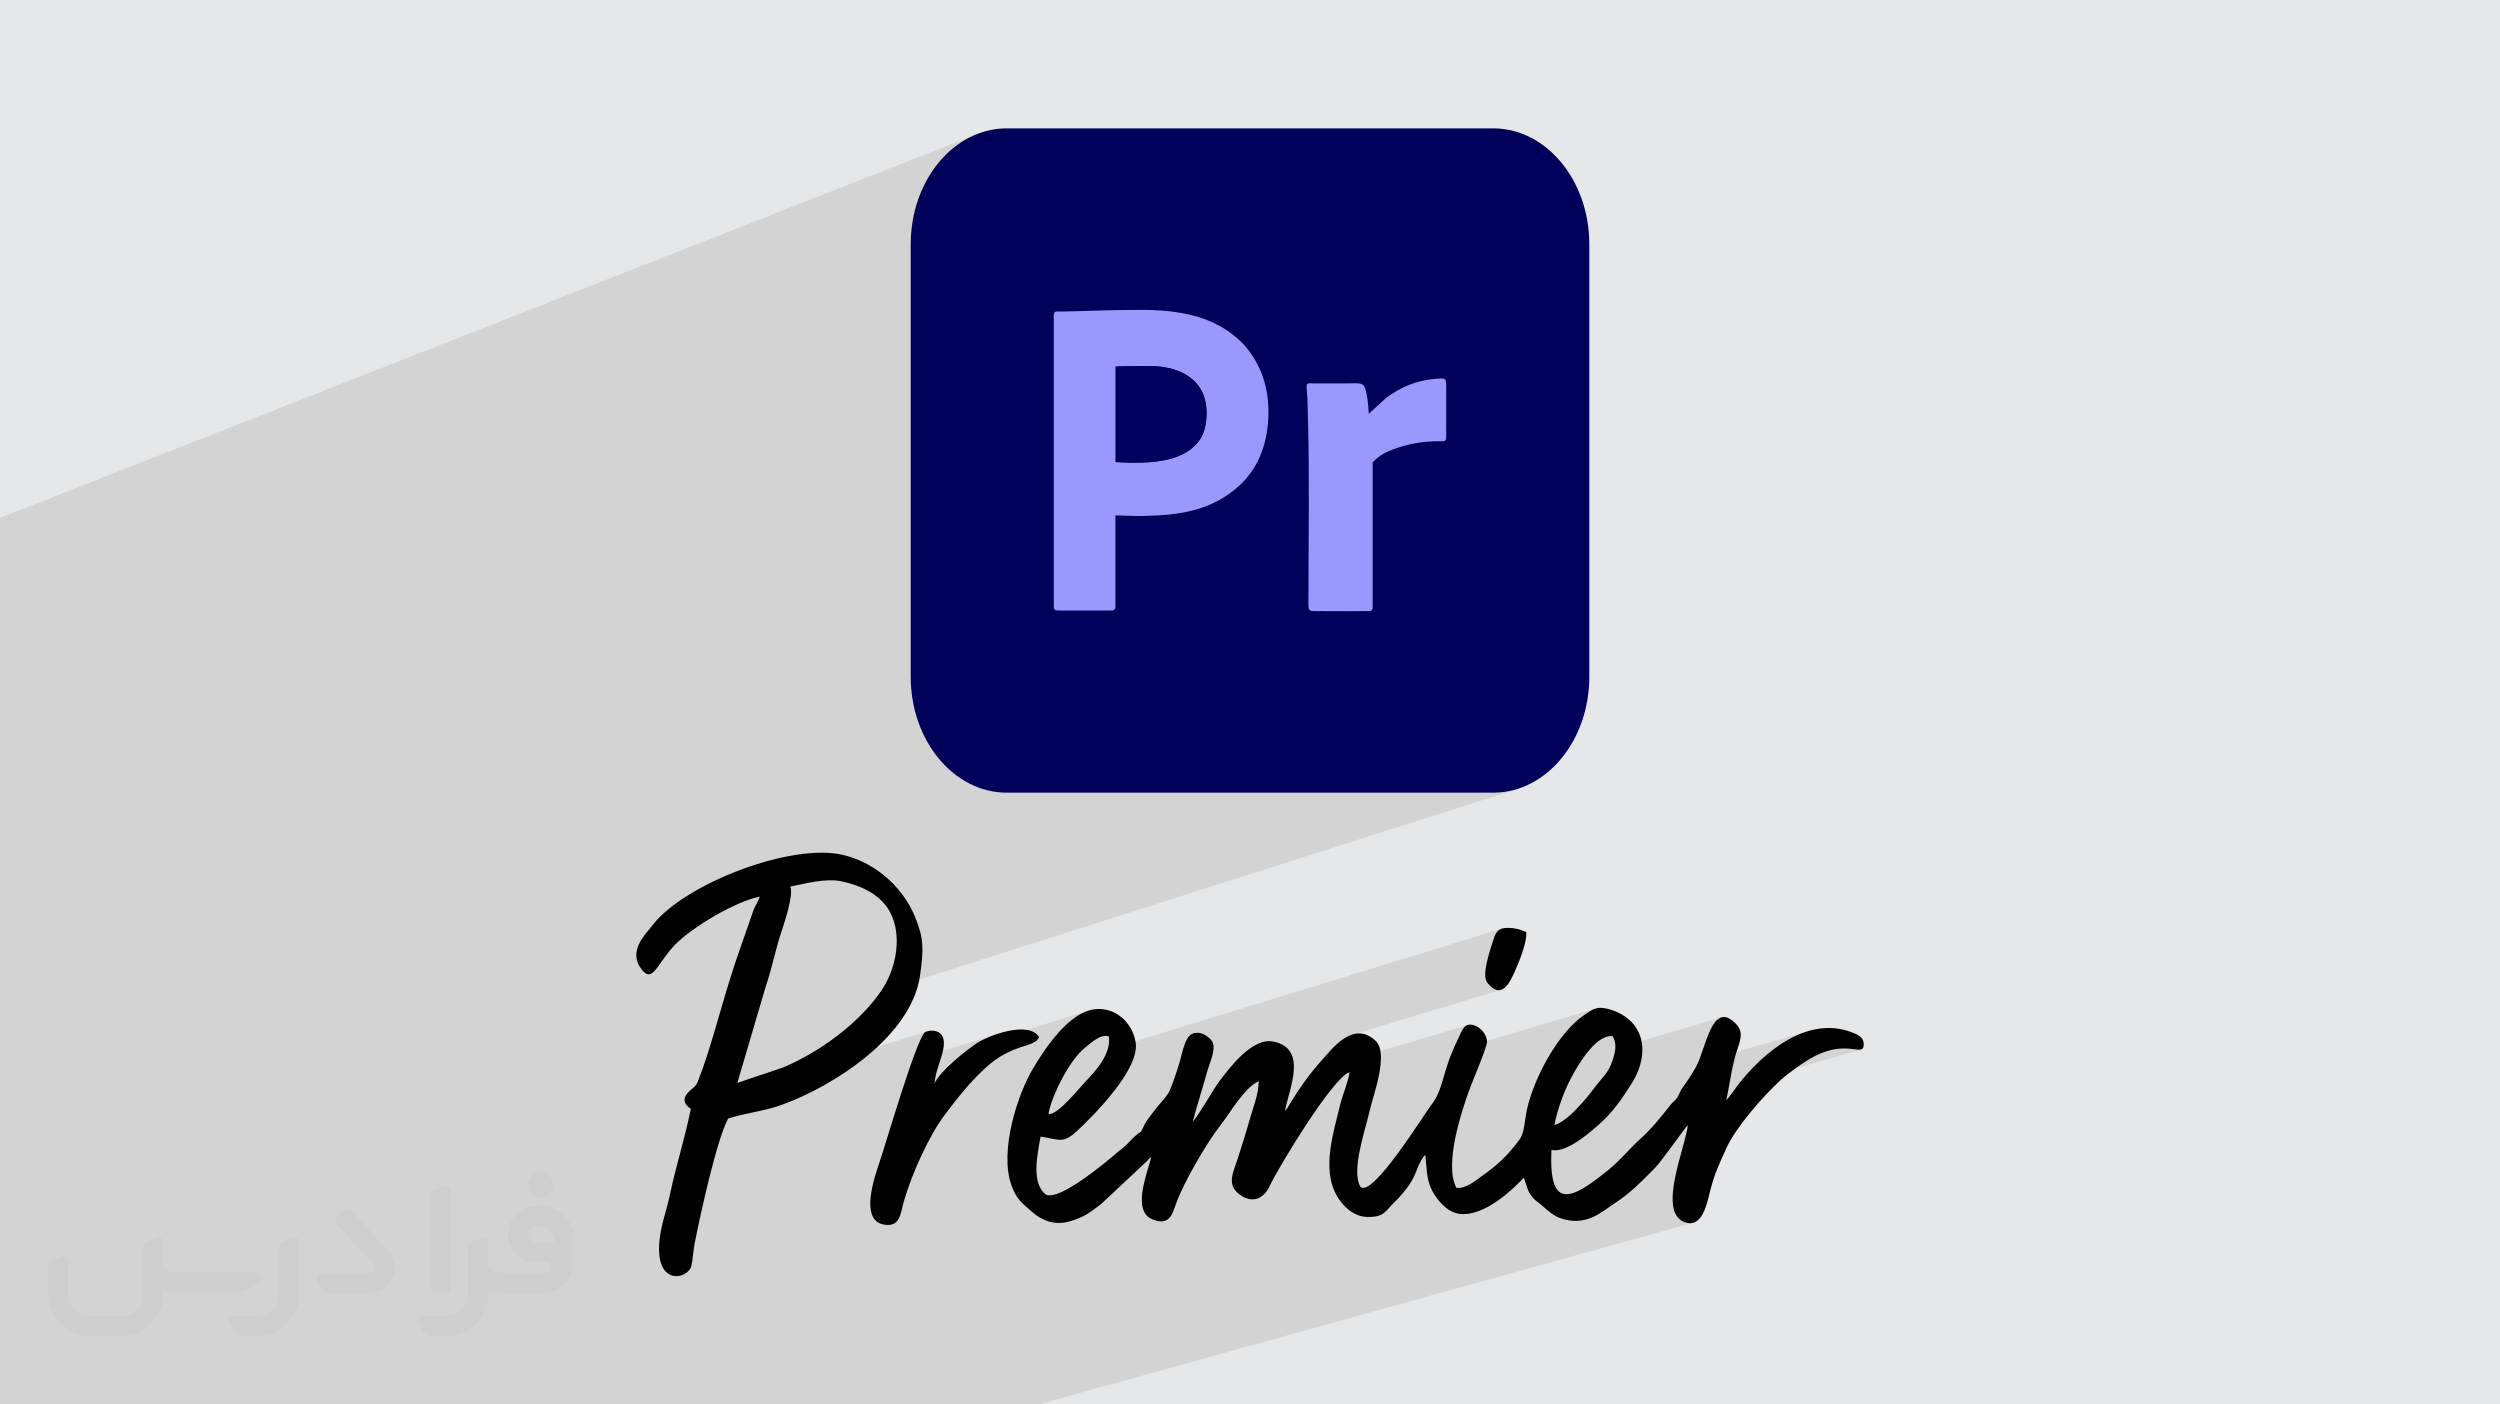
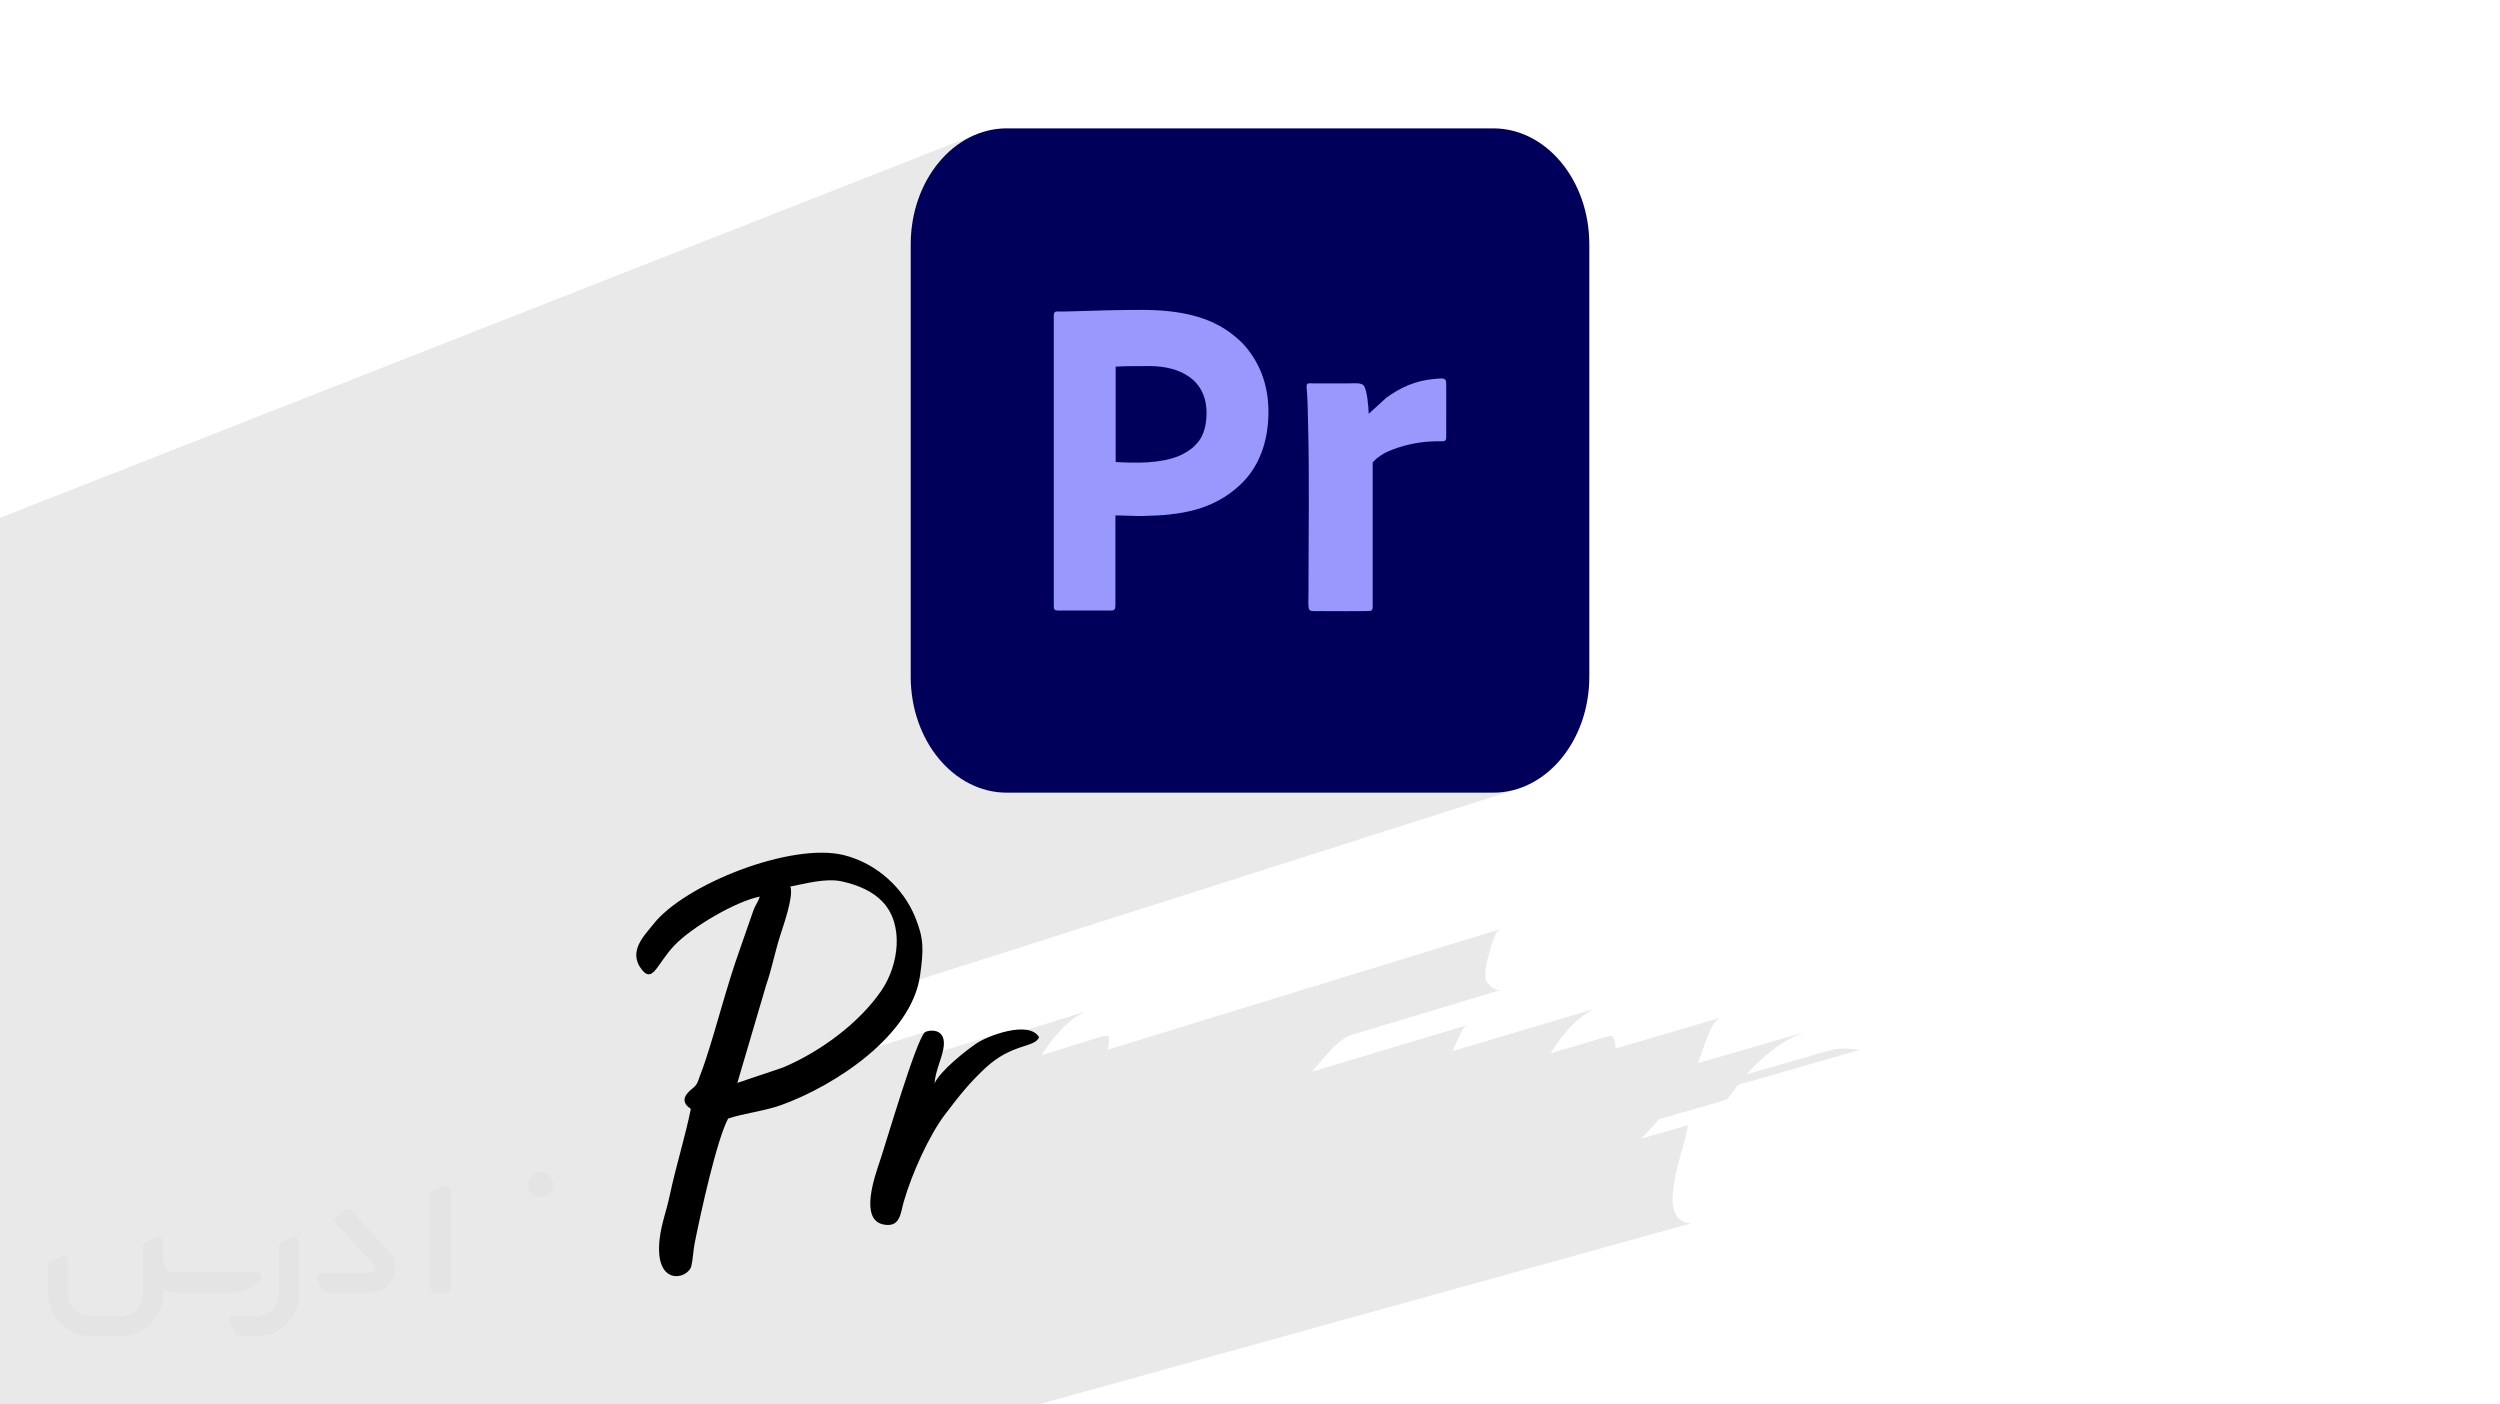
<svg xmlns="http://www.w3.org/2000/svg" xml:space="preserve" width="94.192mm" height="52.917mm" version="1.0" style="shape-rendering:geometricPrecision; text-rendering:geometricPrecision; image-rendering:optimizeQuality; fill-rule:evenodd; clip-rule:evenodd" viewBox="0 0 9404.92 5283.66">
  <defs>
    <style type="text/css">
   
    .fil6 {fill:black}
    .fil3 {fill:#00005B}
    .fil5 {fill:#00005D}
    .fil4 {fill:#9898FD}
    .fil2 {fill:#373435;fill-rule:nonzero;fill-opacity:0.031}
    .fil1 {fill:#2B2A29;fill-opacity:0.102}
    .fil0 {fill:#E6E7E8}
   
  </style>
  </defs>
  <g id="Layer_x0020_1">
-     <polygon class="fil0" points="-0,0 9404.92,0 9404.92,5283.66 -0,5283.66 " />
    <polygon class="fil1" points="-0,4787.31 -0,4781.44 -0,4774.17 -0,4482.58 -0,4475.77 -0,4464.42 -0,4441.43 -0,4360.94 -0,4357.81 -0,4319.01 -0,4318.92 -0,4316.88 -0,4293.25 -0,4242.99 -0,4201.9 -0,3731.89 -0,2239.03 -0,1948.1 3680.13,502.48 3663.32,509.35 3646.91,517.16 3630.88,525.9 3615.29,535.54 3600.14,546.04 3585.47,557.4 3571.29,569.57 3557.62,582.53 3544.5,596.24 3531.93,610.7 3519.96,625.85 3508.59,641.69 3497.85,658.17 3487.77,675.28 3478.35,692.99 3469.65,711.26 3461.66,730.07 3454.41,749.41 3447.94,769.23 3442.25,789.5 3437.38,810.21 3433.33,831.32 3430.15,852.81 3427.85,874.65 3426.45,896.8 3425.98,919.26 3425.98,2545.65 3426.45,2568.1 3427.85,2590.26 3430.15,2612.1 3433.33,2633.58 3437.38,2654.7 3442.25,2675.41 3447.93,2695.68 3454.41,2715.5 3461.66,2734.83 3469.65,2753.64 3478.35,2771.92 3487.76,2789.63 3497.84,2806.74 3508.59,2823.23 3519.95,2839.06 3531.93,2854.22 3544.49,2868.67 3557.61,2882.39 3571.28,2895.34 3585.46,2907.51 3600.14,2918.86 3615.28,2929.37 3630.87,2939.01 3646.9,2947.75 3663.32,2955.57 3680.13,2962.43 3697.28,2968.31 3714.79,2973.18 3732.59,2977.01 3750.69,2979.79 3769.05,2981.48 3787.67,2982.05 5617.25,2982.05 5635.86,2981.48 5654.22,2979.79 5672.32,2977.01 5690.14,2973.18 5707.63,2968.31 3312.02,3731.78 3309.64,3735.23 3301.23,3746.76 3292.46,3758.19 3283.35,3769.51 3273.89,3780.73 3264.14,3791.82 3254.06,3802.78 3243.71,3813.62 3233.08,3824.31 3222.18,3834.85 3211.04,3845.24 3199.66,3855.47 3188.05,3865.54 3176.25,3875.42 3164.25,3885.14 3152.08,3894.65 3139.74,3903.99 3127.25,3913.12 3114.61,3922.04 3101.86,3930.76 3088.99,3939.25 3076.04,3947.51 3063,3955.55 3049.89,3963.35 3036.73,3970.9 3023.53,3978.2 3010.3,3985.24 2997.06,3992.01 2983.82,3998.51 2970.6,4004.74 2957.41,4010.67 2944.26,4016.32 2773.91,4073.65 2575.75,4135.99 2575.29,4140.74 2579.18,4152.42 2587.4,4162.33 3485.32,3880.55 3478.71,3884.01 3475.42,3887.83 3471.68,3893.62 3467.54,3901.22 3463.04,3910.54 3458.18,3921.43 3453.02,3933.78 3447.58,3947.48 3441.89,3962.39 3435.98,3978.4 3432.08,3989.23 3756.59,3888.11 3739.21,3894 3722.79,3900.31 3707.68,3906.8 3694.2,3913.26 3682.69,3919.45 3673.5,3925.15 3665.19,3930.91 3655.83,3937.67 3653.86,3939.14 4094.08,3802.15 4075.84,3809.21 4057.54,3819.07 4044.79,3827.49 4032.32,3836.77 4020.11,3846.84 4008.18,3857.63 3996.54,3869.06 3985.18,3881.08 3974.09,3893.61 3963.3,3906.58 3952.79,3919.91 3942.56,3933.53 3932.63,3947.39 3922.99,3961.41 3917.56,3969.61 4147.57,3898.65 4159.53,3897.05 4171.29,3898.9 4172.39,3911.18 4171.97,3923.43 4170.18,3935.6 4167.13,3947.65 4166.63,3949.07 5650.95,3493.13 5642.66,3496.51 5635.95,3501.29 5630.52,3507.4 5626.07,3514.73 5622.29,3523.17 5618.88,3532.62 5615.55,3542.99 5613.26,3550.16 5610.59,3558.47 5607.65,3567.76 5604.57,3577.84 5601.42,3588.54 5598.34,3599.69 5595.44,3611.1 5592.82,3622.63 5590.6,3634.06 5588.88,3645.23 5587.77,3655.98 5587.39,3666.12 5587.85,3675.49 5589.25,3683.89 5591.7,3691.16 5595.33,3697.13 5612.97,3715.07 5628.95,3723.81 5643.39,3724.71 5077.97,3895.44 5070.3,3898.73 5056.94,3906.41 5044.13,3915.47 5031.91,3925.56 5020.34,3936.29 5009.47,3947.29 4999.35,3958.22 4990.05,3968.68 4981.61,3978.31 4974.09,3986.74 4965.66,3996.14 4957.3,4005.77 4949.03,4015.6 4940.83,4025.64 4936.25,4031.41 5519.66,3856.5 5511.83,3861.25 5505.36,3868.24 5499.86,3876.95 5494.94,3886.85 5490.19,3897.4 5485.23,3908.08 5474.13,3931.52 5464.62,3953.38 5464.19,3954.45 6002.35,3794.12 5991.57,3798.34 5981.05,3804.18 5970.12,3811.36 5958.17,3819.6 5949.17,3826.06 5940.23,3833.08 5931.33,3840.65 5922.49,3848.72 5913.74,3857.29 5905.06,3866.32 5896.47,3875.77 5888.01,3885.64 5879.65,3895.88 5871.42,3906.48 5863.33,3917.39 5855.4,3928.6 5847.61,3940.08 5840,3951.81 5833.4,3962.43 6045.03,3899.95 6055.79,3897.92 6066.53,3898.11 6069.88,3904.17 6072.53,3910.41 6074.52,3916.81 6075.89,3923.36 6076.69,3930.04 6076.96,3936.85 6076.72,3943.77 6076.61,3944.86 6472.63,3828.41 6461.74,3835.1 6451.81,3845.37 6442.75,3858.62 6434.4,3874.27 6426.66,3891.74 6419.41,3910.42 6412.54,3929.72 6405.91,3949.07 6399.41,3967.85 6392.92,3985.5 6386.99,3999.77 6797.14,3880.52 6782.34,3885.56 6767.71,3891.32 6753.27,3897.74 6739.02,3904.8 6724.97,3912.45 6711.14,3920.63 6697.54,3929.32 6684.19,3938.49 6671.1,3948.06 6658.28,3958.02 6645.74,3968.32 6633.49,3978.92 6621.55,3989.77 6609.93,4000.84 6598.64,4012.09 6587.71,4023.46 6577.12,4034.92 6571.37,4041.4 6872.84,3954.38 6892.97,3949.14 6911.47,3946.02 6928.32,3944.59 6943.57,3944.46 6957.23,3945.21 6969.3,3946.45 6979.81,3947.74 6988.79,3948.69 6996.23,3948.9 7002.16,3947.95 6538.09,4081.59 6533.88,4087.24 6528.44,4094.83 6522.55,4103.14 6516.42,4111.65 6510.31,4119.85 6504.42,4127.24 6498.99,4133.31 6494.24,4137.56 6241.18,4210.19 6236.92,4215.25 6229.97,4223.36 6222.94,4231.38 6215.8,4239.33 6208.55,4247.2 6201.17,4254.97 6193.66,4262.66 6185.99,4270.24 6178.17,4277.72 6171.03,4284.3 6349.66,4233.25 6348.43,4241.66 6346.72,4250.87 6344.57,4260.85 6342.06,4271.52 6339.21,4282.82 6336.09,4294.68 6332.75,4307.04 6329.25,4319.85 6325.62,4333.03 6321.94,4346.52 6318.25,4360.27 6314.61,4374.21 6311.07,4388.27 6307.67,4402.39 6304.49,4416.51 6301.55,4430.57 6298.93,4444.5 6296.67,4458.25 6294.83,4471.74 6293.45,4484.92 6292.6,4497.72 6292.33,4510.09 6292.68,4521.94 6293.72,4533.24 6295.49,4543.9 6298.05,4553.88 6301.44,4563.09 6305.72,4571.5 6310.96,4579.02 6317.2,4585.6 6324.49,4591.17 6332.87,4595.67 6345.2,4599.97 6356.43,4601.62 6366.59,4600.89 3905.73,5283.66 3856.1,5283.66 3483.24,5283.66 3369.53,5283.66 3104.24,5283.66 3091.16,5283.66 2998.2,5283.66 2981.42,5283.66 2943.89,5283.66 2933.58,5283.66 2845.16,5283.66 2756.6,5283.66 2742.81,5283.66 2699.5,5283.66 2675.96,5283.66 2674.27,5283.66 2674.17,5283.66 2645.95,5283.66 2642.25,5283.66 2577.42,5283.66 2527.09,5283.66 2500.87,5283.66 2498.99,5283.66 2399.73,5283.66 2370.3,5283.66 2363.8,5283.66 2361.98,5283.66 2305.37,5283.66 2302.64,5283.66 2267.72,5283.66 2265.51,5283.66 2211.1,5283.66 2198.48,5283.66 2118.36,5283.66 2059.81,5283.66 2012.02,5283.66 2002.65,5283.66 1971.58,5283.66 1943.66,5283.66 1933.81,5283.66 1929.85,5283.66 1905.27,5283.66 1702.94,5283.66 1672.47,5283.66 1553.98,5283.66 1523.56,5283.66 1496.25,5283.66 1430.45,5283.66 1372.36,5283.66 1358.7,5283.66 1297.28,5283.66 1228.35,5283.66 1194.71,5283.66 1114.49,5283.66 1101.84,5283.66 1077.01,5283.66 1057.53,5283.66 1044.96,5283.66 1039.63,5283.66 1031.3,5283.66 1018.2,5283.66 1002.86,5283.66 950.32,5283.66 935.61,5283.66 919.31,5283.66 892.93,5283.66 882.4,5283.66 784.04,5283.66 759.24,5283.66 685.24,5283.66 682.94,5283.66 682.35,5283.66 659.2,5283.66 591.69,5283.66 569.31,5283.66 560.03,5283.66 486.12,5283.66 480.48,5283.66 478.17,5283.66 418.95,5283.66 357.74,5283.66 345.03,5283.66 287.2,5283.66 260.44,5283.66 202.03,5283.66 101.71,5283.66 -0,5283.66 -0,5266.71 -0,5263.44 -0,5262.92 -0,5262.63 -0,5228.92 -0,5213.32 -0,5184.97 -0,5178.15 -0,5161.59 -0,5081.08 -0,5076.07 -0,5072.24 -0,5068.88 -0,5061.23 -0,5058.71 -0,4986.6 -0,4979.73 -0,4979.29 -0,4977.02 -0,4975.57 -0,4974.3 -0,4946.18 -0,4942.71 -0,4913.45 -0,4879.68 -0,4835.99 " />
    <g id="_3032248787232">
      <path class="fil2" d="M1125.4 4672.59l0 197.03c0,20.41 -3.74,40.82 -11.66,59.56 -7.92,18.74 -19.16,36.25 -33.74,50.4 -14.58,14.58 -31.65,25.82 -50.4,33.74 -18.74,7.92 -39.15,11.66 -59.56,11.66l-60.82 0c-7.08,0 -14.16,-2.08 -19.99,-6.25 -5.83,-4.16 -10.41,-9.58 -12.92,-16.25l-11.24 -29.16c-0.83,-2.5 -1.25,-5.41 -1.25,-8.33 0,-2.92 1.25,-5.42 2.92,-7.92 1.67,-2.5 3.74,-4.16 6.25,-5.41 2.5,-1.25 5.41,-2.09 7.91,-1.67l86.23 0c22.08,0 42.91,-8.75 58.73,-24.57 15.41,-15.42 24.15,-36.65 24.15,-58.73l0 -179.12c0,-3.33 1.26,-6.66 3.33,-9.58 2.09,-2.92 5,-5 7.92,-6.25l40.82 -15.83c2.5,-0.84 5.41,-1.25 8.33,-0.84 2.92,0.42 5.42,1.26 7.5,2.92 2.09,1.67 4.17,3.75 5.42,6.25 1.25,2.92 2.08,5.83 2.08,8.33z" />
-       <path class="fil2" d="M2033.88 4536.8l-15 0c-59.57,0 -109.13,48.73 -108.31,107.88 0.42,27.5 12.08,54.16 31.66,73.32 19.57,19.57 46.23,30.4 74.14,30.4l39.57 0c5.42,0 10.41,2.08 14.17,5.83 3.74,3.74 5.83,8.75 5.83,14.16 0,5.42 -2.09,10.41 -5.83,14.17 -3.75,3.74 -8.75,5.83 -14.17,5.83l-179.11 0c-10.83,0 -20.83,-4.58 -28.33,-12.08 -7.5,-7.5 -11.66,-17.91 -12.08,-28.33l0 -74.98c0,-2.92 -0.83,-5.41 -2.08,-7.92 -1.25,-2.5 -3.33,-4.57 -5.42,-6.24 -2.08,-1.67 -4.99,-2.51 -7.5,-2.92 -2.92,-0.42 -5.41,0 -8.33,0.83l-41.24 15.83c-2.92,1.25 -5.83,3.33 -7.92,6.25 -2.08,2.92 -2.92,6.25 -2.92,9.58l0 179.12c0,22.08 -8.75,43.32 -24.15,58.73 -15.42,15.42 -36.65,24.57 -58.73,24.57l-86.64 0.01c-2.92,0 -5.42,0.83 -7.92,2.08 -2.5,1.25 -4.58,3.33 -6.25,5.42 -1.66,2.5 -2.5,4.99 -2.92,7.5 -0.41,2.92 0,5.41 1.26,8.33l11.24 29.16c2.5,6.67 7.08,12.5 12.91,16.66 5.83,4.16 12.91,6.25 20,5.83l60.81 0c41.24,0 80.81,-16.25 109.97,-45.82 29.16,-29.16 45.81,-68.74 45.81,-109.97l0 -18.32c15.84,7.91 33.33,12.08 50.82,12.08l157.03 0c30.41,0 59.99,-12.08 81.65,-33.74 21.66,-21.67 33.74,-50.82 33.74,-81.65l0 -85.81c0,-33.32 -13.33,-65.39 -36.65,-89.14 -23.74,-23.74 -55.82,-36.65 -89.14,-36.65zm50.39 136.2l-66.64 0c-7.92,0 -15.42,-2.5 -21.25,-7.91 -5.83,-5.42 -9.59,-12.5 -10.41,-20.42 0,-4.16 0.42,-8.75 2.08,-12.91 1.67,-4.16 3.75,-7.91 6.67,-10.82 5.83,-5.42 13.75,-8.76 21.66,-8.76l7.09 0c16.25,0 31.65,6.25 42.9,17.91 11.66,11.25 17.91,26.66 17.91,42.91z" />
      <path class="fil2" d="M1694.39 4478.9l0 367.39c0,2.08 -0.42,4.57 -1.25,6.66 -0.84,2.09 -2.09,4.16 -3.75,5.83 -1.67,1.67 -3.33,2.92 -5.41,3.74 -2.09,0.84 -4.16,1.26 -6.67,1.26l-40.82 0c-2.08,0 -4.58,-0.42 -6.66,-1.26 -2.09,-0.83 -4.16,-2.08 -5.42,-3.74 -1.66,-1.67 -2.92,-3.74 -3.74,-5.83 -0.83,-2.09 -1.25,-4.58 -1.25,-6.66l0 -351.57c0,-3.32 0.83,-6.66 2.92,-9.58 2.08,-2.92 4.58,-5 7.91,-6.25l40.83 -15.83c2.5,-0.84 5.41,-1.25 8.33,-1.25 2.92,0.41 5.41,1.25 7.5,2.92 2.5,1.66 4.16,3.74 5.41,6.24 1.25,2.09 2.09,5 2.09,7.92z" />
      <path class="fil2" d="M1391.56 4863.79l-153.7 0c-7.08,0 -14.17,-2.09 -20,-6.25 -5.83,-4.16 -10.41,-9.99 -13.33,-16.66l-11.24 -28.74c-0.83,-2.51 -1.25,-5.42 -0.83,-8.34 0.41,-2.92 1.25,-5.41 2.92,-7.91 1.66,-2.51 3.74,-4.16 6.24,-5.42 2.51,-1.25 5.42,-2.08 7.92,-2.08l184.11 0c3.33,0 6.66,-1.25 9.58,-2.92 2.93,-2.09 5,-4.58 6.67,-7.92 1.25,-3.33 1.67,-6.66 1.25,-9.99 -0.42,-3.33 -2.08,-6.67 -4.16,-9.17l-141.63 -154.12c-2.92,-3.33 -4.58,-7.92 -4.58,-12.5 0,-4.58 2.09,-8.75 5.83,-12.08l29.58 -27.49c3.33,-2.92 7.92,-4.58 12.5,-4.58 4.58,0.42 8.75,2.09 12.08,5.83l140.37 152.87c55.41,59.57 12.5,157.46 -69.56,157.46z" />
      <path class="fil2" d="M977.53 4817.97l-20 17.07c-20.83,17.91 -47.49,27.91 -74.98,27.91l-211.19 0c-19.57,0 -39.15,-4.16 -57.06,-12.49l0 16.25c0,20.82 -4.16,41.65 -12.08,60.81 -7.91,19.16 -19.57,36.65 -34.57,51.65 -14.58,14.58 -32.07,26.24 -51.65,34.58 -19.16,7.91 -39.99,12.07 -60.82,12.07l-114.55 0.01c-20.83,0 -41.66,-4.17 -60.82,-12.08 -19.16,-7.92 -36.65,-19.58 -51.65,-34.58 -14.58,-14.58 -26.24,-32.07 -34.57,-51.65 -7.92,-19.16 -12.08,-39.98 -12.08,-60.81l0 -107.89c0,-3.33 1.25,-6.66 2.92,-9.58 2.09,-2.92 4.58,-5 7.92,-6.25l40.82 -15.83c2.5,-0.84 5.41,-1.26 8.33,-0.84 2.92,0.42 5.42,1.25 7.5,2.92 2.09,1.67 4.16,3.75 5.42,6.25 1.25,2.5 2.08,5 2.08,7.92l0 128.71c0,20.83 8.34,40.82 22.92,55.41 14.58,14.58 34.57,22.91 55.4,22.91l125.79 0c20.83,0 40.41,-8.34 54.99,-22.92 14.58,-14.58 22.92,-34.57 22.92,-55.4l0 -184.11c0,-3.33 1.25,-6.67 2.92,-9.59 2.08,-2.92 4.57,-4.99 7.91,-6.24l40.82 -15.84c2.51,-0.83 5.42,-1.25 8.34,-0.83 2.92,0.42 5.41,1.25 7.91,2.92 2.51,1.67 4.17,3.74 5.42,6.25 1.25,2.5 2.08,5.41 2.08,7.91l0 70.4c0,11.66 4.58,23.32 12.92,31.65 8.33,8.34 19.57,13.33 31.65,13.33l307.4 0c3.33,0 7.09,0.84 9.59,2.92 2.92,2.09 5,5 6.25,7.92 1.25,3.33 1.25,6.66 0.41,10.41 0,3.74 -2.08,6.66 -4.57,8.75z" />
      <path class="fil2" d="M2033.88 4503.89c25.82,0 47.07,-21.25 47.07,-47.07 0,-25.83 -21.25,-47.07 -47.07,-47.07 -25.83,0 -47.08,21.24 -47.08,47.07 0,25.82 21.25,47.07 47.08,47.07z" />
    </g>
    <g id="_3032248800672">
      <g>
        <path class="fil3" d="M3787.67 482.9l1829.58 0c199.76,0 361.7,195.41 361.7,436.4l0 1626.39c0,240.96 -161.97,436.36 -361.7,436.36l-1829.58 0c-199.72,0 -361.68,-195.41 -361.68,-436.4l0 -1626.39c0,-240.98 161.98,-436.4 361.68,-436.4l0 0.04z" />
        <path class="fil4" d="M4197.16 1738.26l0 -358.97c27.4,-2.27 98.15,-2.16 128.34,-2.1 110.07,0.2 215.94,48.17 213.46,181.48 -0.76,39.85 -9.96,75.84 -29.33,101.1 -6.25,8.16 -8.52,9.67 -15.57,17.37 -12.44,13.53 -41.06,31.09 -60.18,38.66 -70.77,28.03 -156.07,26.59 -236.66,22.43l-0.03 0 -0.03 0.03zm-232.87 -551.78l0 1093.39c0,12.52 3.19,16.94 15.91,16.94l200.15 0c12.58,0 15.8,-5.99 15.8,-18.16l0 -339.65c34.19,0 67.58,2.75 102.57,2.12 141.77,-2.45 262.56,-20.98 365.36,-115.92 73.22,-67.65 106.12,-163.51 107.71,-267.69 1.45,-93.97 -23.72,-174 -77.49,-243.12 -17.1,-21.96 -32.48,-35.91 -54.04,-53.39 -87.74,-71.26 -205.88,-95.26 -345.26,-95.26 -82.76,0 -174.91,2.58 -258.43,5.28 -14.24,0.48 -28.63,0.97 -42.93,1.07 -16.51,0.11 -29.32,-4.64 -29.32,14.41l-0.02 0 0 0.03 0 -0.06 0 0.01z" />
        <path class="fil4" d="M5148.96 1556.78c-0.37,-25.57 -6.22,-93.61 -19.69,-107.53 -10.19,-10.49 -39.2,-6.96 -56.95,-6.96l-125.67 0c-31.06,0 -33.04,-5.72 -30.29,27.14 3.34,40.14 3.38,80.42 4.47,120.94 5.54,203.67 1.68,422.99 1.68,629.68 0,87.18 -8.67,78.84 46.1,78.84 14.65,0 181.48,1.19 187.73,-0.94 9.18,-3.14 7.67,-14.45 7.64,-24.2l0 -534.94c5.95,-4.06 9.93,-10.25 16.13,-15.05 20.55,-15.92 35.66,-23.97 61.58,-33.61 50.75,-18.86 104.63,-29.18 160.13,-30.05 38.31,-0.59 38.85,3.97 38.82,-24.58l0.04 -190.38c0.14,-24.7 -8.95,-22.53 -42.12,-19.83 -35.98,2.89 -71.78,11.43 -102.08,24.33 -30.69,13.09 -57.54,29.48 -80.8,46.16l-66.7 60.95 0 0 -0.06 0.06 0.05 -0.02z" />
-         <path class="fil5" d="M4197.16 1738.26c80.56,4.15 165.89,5.56 236.66,-22.43 19.13,-7.57 47.78,-25.13 60.21,-38.67 7.05,-7.73 9.33,-9.17 15.58,-17.36 19.4,-25.29 28.63,-61.28 29.33,-101.11 2.49,-133.37 -103.39,-181.27 -213.46,-181.48 -30.18,-0.06 -100.97,-0.17 -128.36,2.1l0 359.01 0.03 -0.04 0 0 0.01 -0.02z" />
      </g>
      <g>
-         <path class="fil6" d="M5847.37 4232.58c15.77,-75.74 42.87,-143.12 75.5,-200.27 25.72,-45.04 86.62,-141.48 143.66,-134.21 19.81,31.82 8.04,71.81 -7.49,110.41 -11.41,28.38 -42.43,58.65 -60.37,82.92 -30.54,41.32 -100.88,127.42 -151.3,141.14zm-1902.79 -40.79c3.76,-45.81 70.54,-198.67 139.65,-252.49 20.75,-16.16 56.15,-50.59 87.07,-40.41 10.14,65.56 -50.21,131.05 -88.61,170.84 -24.45,25.34 -99.54,121.73 -138.11,122.06zm2549.66 -54.24c16.3,-72.08 19.7,-126.52 43.39,-195.46 12.71,-36.99 19.83,-63.67 -9.36,-92.81 -89.22,-89.11 -111.52,100.52 -148.79,165.71 -16.05,28.09 -28.64,47.88 -47.64,73.53 -12.63,17.08 -11.6,23.42 -21.35,39.26 -7.54,12.23 -14.77,14.31 -26.29,28.98 -35.76,45.52 -70.85,89.28 -114.05,128.35 -42.37,38.31 -74.08,79.51 -120.05,116.64 -132.76,107.22 -225.45,159.88 -213.43,-76.05 56,14.7 151.22,-71.45 179.29,-96.05 48.8,-42.76 87.28,-97.1 124.09,-156.37 66.96,-107.81 50.41,-232.53 -79.1,-274.41 -53.06,-17.15 -68.97,-2.39 -102.79,20.75 -96.11,65.74 -186.87,233.11 -213.69,353.71 -9.39,42.24 -8.6,87.17 -28.76,114.39 -44.62,60.22 -83.34,96.55 -142.85,137.87 -23.96,16.62 -56.55,46.31 -93.82,43.28 -47.91,-90.2 20.78,-294.42 53.12,-381.16 10.84,-29.08 62.34,-148.75 61.84,-168.96 -0.75,-30.33 -27.4,-56.78 -52.97,-62.92 -34.63,-8.31 -41.93,24.06 -55.82,52.28 -63.73,129.41 -51.53,186.56 -102.13,250.5 -26.06,32.94 -215.46,342.57 -264.08,307.41 -38.71,-56.48 18.54,-219.61 31.91,-280.52 14.09,-64.17 76.03,-222.03 23.28,-270.77 -83.41,-77.05 -162.59,30.89 -200.13,72.03 -45.12,49.46 -87.44,109.47 -123.21,168.3 -9.57,15.72 -3.91,11.13 -16.82,23.55 15.06,-81.16 87.79,-233.61 -43.82,-260.35 -79.35,-16.13 -164.81,98.64 -205.42,152.61 -18.47,24.53 -80.44,133.53 -97.16,147.39 17.22,-65.85 37.78,-128.8 55.83,-194.11 7.07,-25.61 30.69,-72.99 18.59,-102.32 -8.46,-20.49 -49.75,-48.52 -79.66,-31.19 -25.88,14.3 -34.6,71.23 -44.63,104.79 -10.9,36.43 -23.2,73.3 -36.88,106.34 -6.5,15.7 -23.31,34.47 -32.44,44.76 -14.86,16.76 -18.45,21.62 -31.8,39.62 -8.46,11.42 -24.57,31.01 -29.72,42.04 -24.68,52.82 -2.29,7.18 -64.18,73.23 -11.89,12.68 -25.11,22.06 -38.45,33.36 -45.61,38.66 -218.73,184.49 -269.74,159.15 -56.34,-43.55 -31.57,-152.01 -19.86,-218.09 75.64,12.12 85.18,27.51 140.5,-24.35 66.12,-62 234.37,-232.47 216.99,-331.61 -16.82,-95.95 -117.08,-161.1 -214.64,-100.8 -68.73,42.49 -125.85,124.66 -170.17,198.59 -61.14,101.99 -127.78,313.41 -82.62,440.28 20.3,57.01 43.26,70.31 79.61,102.47 33,29.21 81.63,51.29 139.4,34.44 58.46,-17.05 74.76,-32.87 117.57,-64.31l176.35 -165.17c10.85,-12.17 0.58,-3.69 13.18,-11.55 -16.44,64.9 -73.5,202.11 5.36,233.67 63.19,25.28 73.72,-19.41 88.35,-60 29.32,-81.33 114.65,-227.76 167.44,-295.28 39.02,-49.91 86.55,-137.31 143.28,-165.04 0.08,48.81 -22.88,103.72 -34.68,146.98 -13.89,50.9 -28.07,91.7 -42.57,139.18 -16.17,52.99 -45.2,99.23 1.28,137.09 45.25,36.86 91.88,25.78 117.34,-29.06 30.86,-66.47 236.95,-407.82 299.98,-427.68 -3.23,32.94 -24.94,81.77 -34.35,120.15 -29.72,121.33 -77.41,267.66 3.28,368.59 18.61,23.27 50.93,54.49 97.54,55.69 65.33,1.68 69.66,-23.92 99.99,-52.63 23.22,-21.98 50.31,-53.17 68.95,-85.21 18.27,-31.43 24.54,-68.84 49.78,-96.28 7.24,66.39 4.26,104.37 35.59,151.68 20.36,30.75 56.08,72.73 108.59,71.88 88.94,-1.45 184.61,-92.18 226.18,-136.77 0.78,1.14 1.49,2.87 1.85,3.69l8.54 24.6c2.78,9.31 4.92,16.8 8.78,24.38 7.66,15.06 21.23,29.96 32.83,38.34 27.45,19.81 49.78,47.4 83.28,59.91 99.65,37.2 162.22,-26.44 207.82,-55.6 58.24,-37.24 104.6,-85.65 152.34,-134.09 25.32,-25.7 111.65,-151.37 122.06,-158.76 -10.3,85.07 -112.38,320.31 -16.78,362.42 68.89,30.33 87.32,-61.72 100.26,-113.9 16.05,-64.76 35.2,-104.96 62.06,-163.7 35.49,-77.59 134.65,-190.98 199.83,-251.54 28.43,-26.42 92.68,-73.55 132.57,-93.71 129.67,-65.53 187.06,11.32 183.53,-48.45 -1.37,-23.12 -24.89,-33.27 -43.65,-40.53 -168.89,-65.23 -334.81,75.81 -428.83,197.01 -11.57,14.93 -32.84,48.27 -44.39,56.69z" />
        <path class="fil6" d="M2973.36 3335.06c57.2,-10.84 133.48,-32.74 194.76,-19.06 64.35,14.37 115.77,38.82 150.8,75.05 83.79,86.66 61.32,239.5 -1.24,332.55 -83.69,124.52 -233.44,234.08 -373.41,292.73l-170.35 57.33 108.13 -367.12c20.09,-57.13 33.36,-124.99 52.21,-184.65 12.83,-40.61 52.09,-149.75 39.11,-186.82zm-234.2 872.8c59.93,-19.76 137.77,-28.19 201.98,-51.5 199.32,-72.4 488.65,-260.04 520.14,-487.32 13.54,-97.67 14.89,-137.12 -18.9,-219.87 -43.27,-105.97 -142.02,-201.18 -268.52,-232.42 -196.38,-48.52 -599.89,109.47 -717.49,261.98 -29.32,38.01 -98.05,101.08 -40.33,170.89 40.77,49.32 57.23,-26.97 122.24,-94.37 66.16,-68.61 231.81,-165.39 320.13,-182.25 -5.9,17.66 -16.19,31.68 -23.24,49.46l-52.7 151.22c-50.18,140.59 -85.36,285.81 -130.14,420.39 -5.96,17.9 -11.57,32.9 -19.01,52.73 -7.38,19.66 -9.55,31.56 -22.74,43.26 -13.87,12.3 -57.76,41.45 -21.27,74.56 6.73,6.1 -1.9,-4.47 9.5,7.26 -21.51,106.73 -55.85,214.6 -78.84,323.25 -12.51,59.16 -31.6,107.82 -38.29,164.69 -21.41,182.09 106.51,153.4 119.13,102.83 5.58,-22.34 7.12,-58.54 12.57,-85.97 22.46,-113.01 82.54,-387.6 125.79,-468.83z" />
        <path class="fil6" d="M3515.81 4075.46c2.97,-44.7 24.2,-85.7 32.57,-127.09 17.64,-87.15 -59.58,-73.6 -69.66,-64.36 -32.77,29.99 -144.9,413.82 -168.07,482.14 -21.67,63.88 -75.85,220.56 11.07,239.9 65.28,14.54 66.01,-42.91 78.02,-84.68 30.41,-105.75 94.92,-249.11 155.58,-329.09 53.78,-70.88 92.5,-119.41 150.92,-173.87 101.99,-95.05 185.62,-75.46 202.8,-116.37 -37.97,-64.86 -193.29,-5.59 -235.55,23.12 -41.11,27.91 -135.71,102.78 -157.69,150.31z" />
-         <path class="fil6" d="M5741.77 3506.91c-21.31,-11.4 -52.75,-18.22 -80.63,-15.63 -29.95,2.81 -36.5,22.95 -45.59,51.7 -11.01,34.87 -42.85,126.11 -20.22,154.15 49.4,61.24 79.56,10.35 101.94,-39.16 13.92,-30.77 48.48,-112.57 44.5,-151.06z" />
      </g>
    </g>
  </g>
</svg>